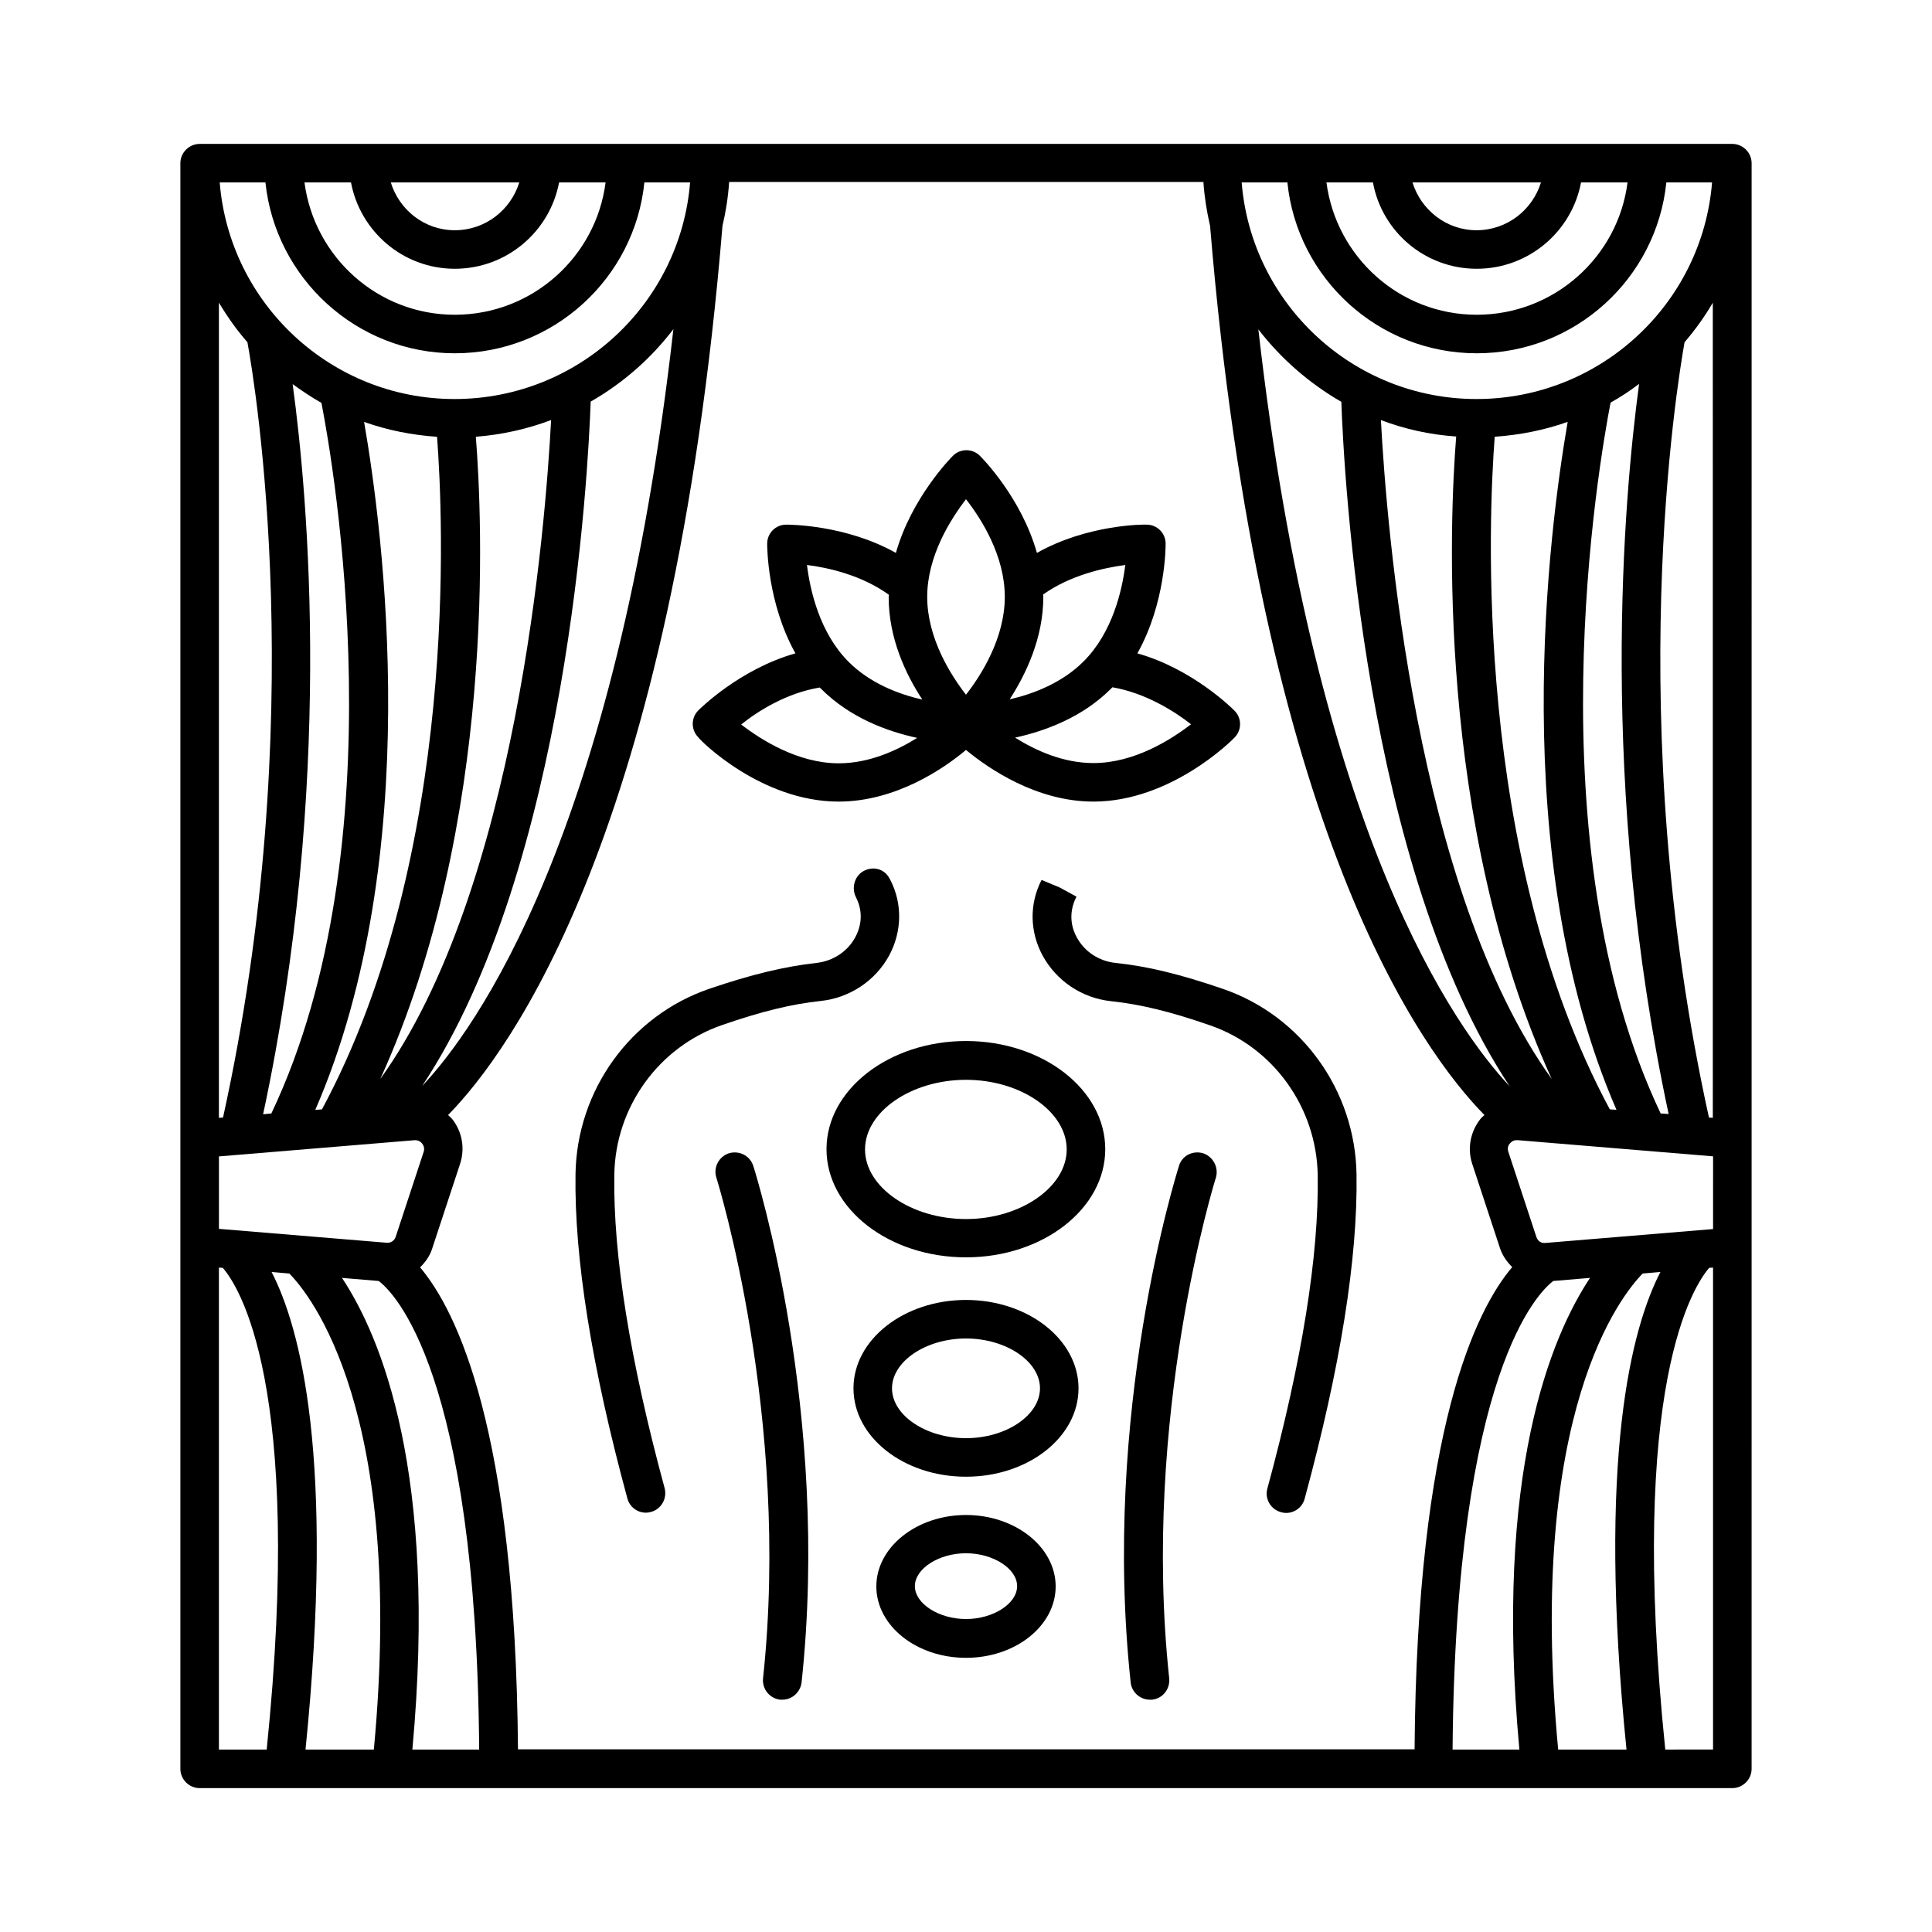
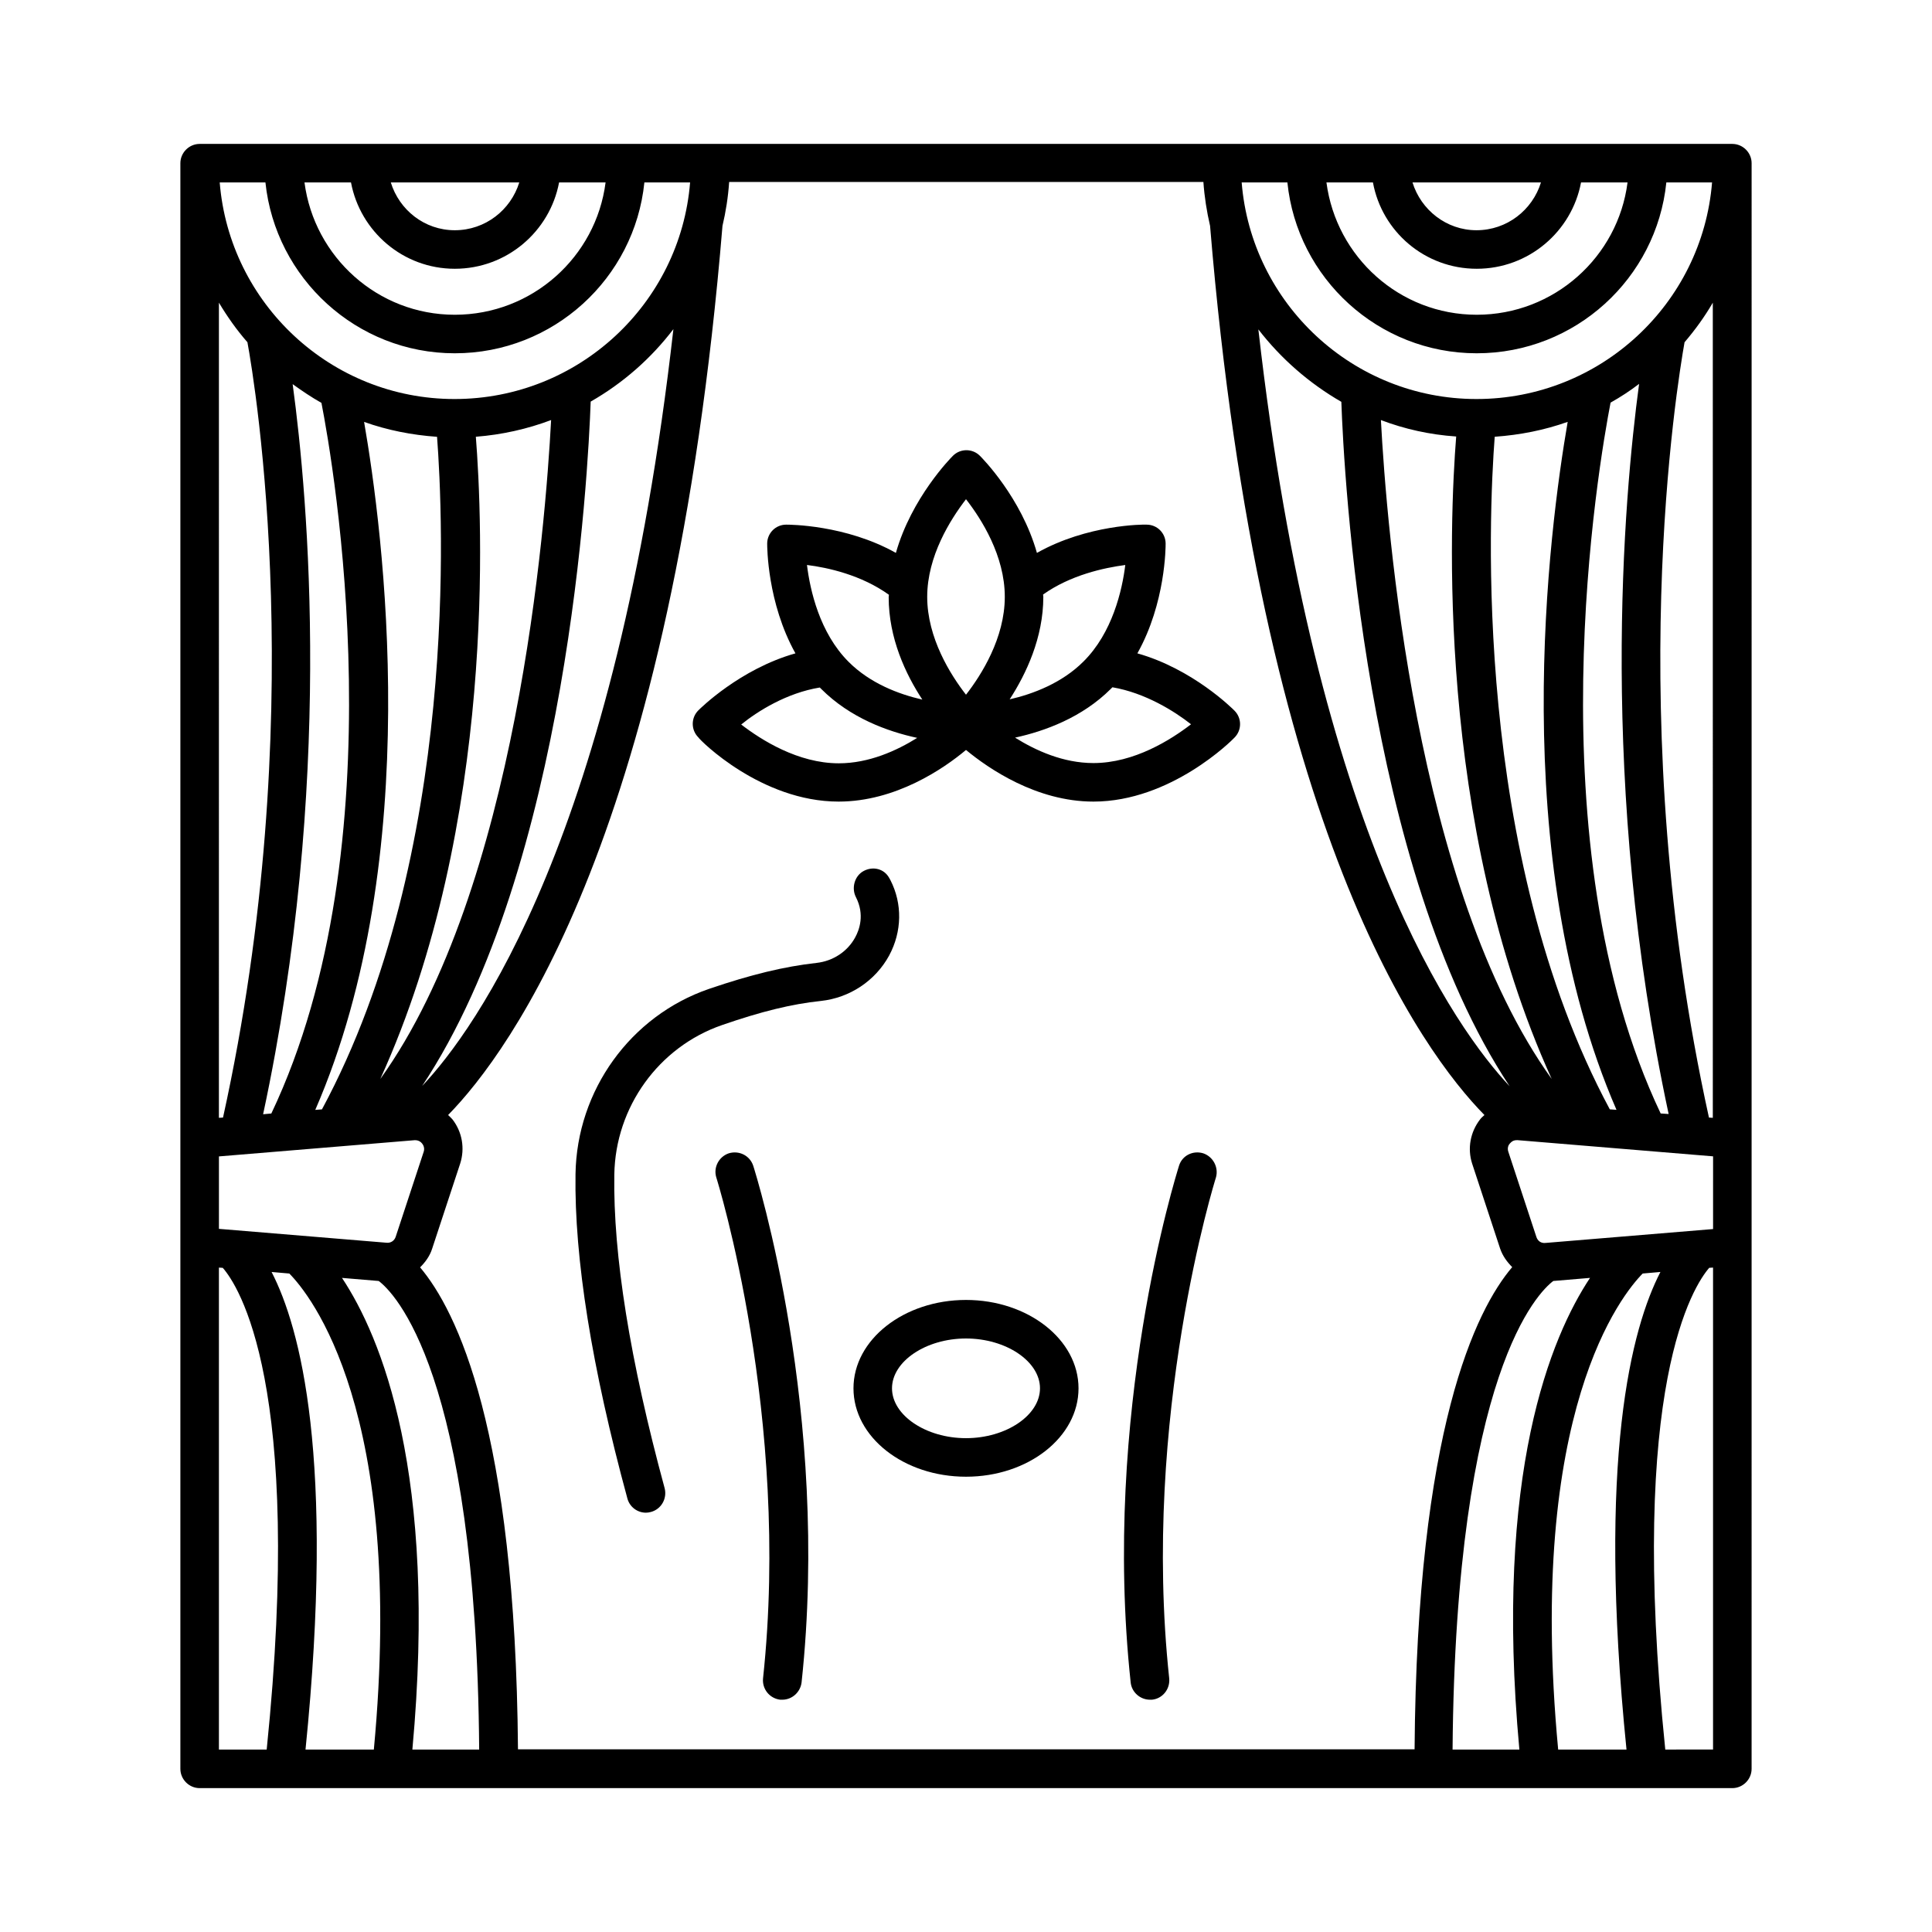
<svg xmlns="http://www.w3.org/2000/svg" fill="#000000" width="800px" height="800px" version="1.1" viewBox="144 144 512 512">
  <g>
    <path d="m603.09 182.14h-406.18c-2.793 0-5.109 2.312-5.109 5.106v425.52c0 2.793 2.316 5.106 5.106 5.106h406.18c2.793 0 5.106-2.316 5.106-5.106l0.004-425.52c0-2.793-2.316-5.106-5.106-5.106zm-338.57 33.086c13.754 0 25.191-9.871 27.641-22.875h12.324c-2.519 19.742-19.473 35.062-39.965 35.062-20.426 0-37.242-15.32-39.828-35.062h12.324c2.449 13.004 13.816 22.875 27.504 22.875zm-16.953-22.875h34.043c-2.246 7.285-8.988 12.664-17.09 12.664-8.035 0-14.707-5.379-16.953-12.664zm16.953 45.273c26.145 0 47.656-19.879 50.246-45.273h12.117c-2.586 32.066-29.547 57.395-62.43 57.395-32.746 0-59.641-25.328-62.227-57.395h12.117c2.652 25.395 24.168 45.273 50.176 45.273zm-19.746 192.33c30.91-67.945 27.027-148.76 25.328-170.21 6.945-0.543 13.617-2.043 19.949-4.426-1.5 28.121-9.055 124.25-45.277 174.63zm15.047-170.2c1.566 20.492 5.992 110.43-30.5 178.24l-1.77 0.137c29.277-67.332 17.906-153.73 12.938-182.32 6.125 2.18 12.594 3.473 19.332 3.949zm40.715-9.328c8.578-4.902 16-11.438 21.922-19.199-15.25 134.39-52.559 185.73-66.586 200.57 38.605-58.141 43.98-162.31 44.664-181.37zm-71.352 0.34c3.133 16 20.695 116.83-13.277 188.32l-2.18 0.203c18.656-87.145 11.984-162.99 7.828-193.49 2.453 1.77 4.973 3.473 7.629 4.969zm24.645 195.4c1.156-0.066 1.77 0.543 2.043 0.887 0.273 0.34 0.75 1.156 0.41 2.18l-7.422 22.535c-0.34 1.02-1.293 1.703-2.449 1.566l-44.391-3.676v-19.199zm-33.156 35.332c5.379 5.445 30.84 36.355 22.398 126.16h-18.109c7.828-77.273-1.363-111.79-8.988-126.57zm13.957 1.16 9.734 0.816c3.812 2.859 25.871 23.898 26.621 124.18h-17.703c6.742-73.258-8.301-109.41-18.652-125zm20.699-2.793c1.363-1.363 2.586-2.996 3.199-4.969l7.422-22.535c1.293-4.016 0.543-8.375-2.043-11.711-0.34-0.41-0.75-0.75-1.156-1.156 16.406-16.75 59.438-75.094 72.711-235.63 0.887-3.746 1.496-7.625 1.77-11.641h125.68c0.273 3.949 0.887 7.828 1.77 11.641 13.277 160.54 56.234 218.89 72.711 235.63-0.41 0.41-0.816 0.68-1.156 1.156-2.586 3.336-3.402 7.691-2.109 11.711l7.422 22.535c0.68 1.973 1.84 3.539 3.199 4.902-9.668 11.371-25.258 42.961-25.871 127.79h-237.61c-0.68-84.762-16.27-116.29-25.938-127.72zm280.02-264.64c13.754 0 25.191-9.871 27.641-22.875h12.324c-2.519 19.742-19.473 35.062-39.965 35.062-20.426 0-37.242-15.32-39.828-35.062h12.324c2.379 13.004 13.75 22.875 27.504 22.875zm-17.023-22.875h34.043c-2.246 7.285-8.988 12.664-17.09 12.664-7.965 0-14.703-5.379-16.953-12.664zm17.023 45.273c26.145 0 47.656-19.879 50.246-45.273h12.117c-2.586 32.066-29.547 57.395-62.43 57.395-32.746 0-59.641-25.328-62.227-57.395h12.117c2.586 25.395 24.098 45.273 50.176 45.273zm62.633 232.09-44.391 3.676c-1.227 0.137-2.109-0.543-2.449-1.633l-7.422-22.535c-0.34-1.02 0.066-1.84 0.41-2.18 0.34-0.34 0.816-0.953 2.043-0.887l51.812 4.289zm-27.367-31.727c-36.426-67.809-32.066-157.82-30.5-178.24 6.738-0.477 13.207-1.77 19.336-3.949-4.902 28.457-16.34 114.92 12.934 182.32zm-15.387-8.035c-36.219-50.312-43.777-146.45-45.273-174.63 6.262 2.383 12.938 3.879 19.949 4.356-1.703 21.52-5.586 102.33 25.324 170.28zm-55.758-179.46c0.68 19.199 6.059 123.23 44.594 181.37-14.023-14.91-51.336-66.246-66.586-200.57 5.992 7.762 13.48 14.297 21.992 19.199zm84.625 188.59c-33.973-71.555-16.34-172.52-13.277-188.38 2.656-1.496 5.176-3.133 7.559-4.969-4.086 30.434-10.824 106.34 7.828 193.49zm-28.457 44.391 9.734-0.816c-10.348 15.59-25.461 51.742-18.723 125h-17.703c0.816-100.29 22.875-121.32 26.691-124.18zm23.691-1.977 4.699-0.41c-7.625 14.773-16.816 49.223-8.988 126.57h-18.109c-8.445-89.801 17.02-120.71 22.398-126.16zm18.652-41.258-1.09-0.066c-23.215-105.46-8.375-194.65-6.469-205.47 2.793-3.269 5.309-6.738 7.488-10.484l0.004 216.02zm-388.41-205.54c2.043 11.098 16.75 100.08-6.469 205.47l-1.09 0.066 0.004-216.02c2.246 3.742 4.695 7.215 7.555 10.484zm-7.555 245.23 1.02 0.066c4.016 4.562 21.582 30.707 11.641 127.66h-12.66zm383.3 127.72c-9.941-96.812 7.625-123.02 11.641-127.66l1.02-0.066v127.72z" />
    <path d="m366.23 356.43c15.113 0 27.844-8.715 33.77-13.684 5.922 4.902 18.656 13.684 33.77 13.684 20.492 0 36.695-16.203 37.379-16.953 1.973-1.973 1.973-5.176 0-7.148-0.543-0.543-11.031-11.031-25.734-15.184 7.488-13.344 7.488-28.254 7.488-29.07 0-2.793-2.246-5.039-5.039-5.039-0.75-0.066-15.66-0.066-29.07 7.488-4.152-14.707-14.57-25.191-15.113-25.734-1.973-1.973-5.176-1.973-7.148 0-0.543 0.543-10.961 11.098-15.113 25.734-13.344-7.488-28.32-7.488-29.07-7.488-2.793 0-5.039 2.246-5.039 5.039 0 0.75 0 15.66 7.488 29.07-14.707 4.152-25.258 14.637-25.734 15.113-1.973 1.973-1.973 5.176 0 7.148 0.473 0.82 16.676 17.023 37.168 17.023zm93.406-20.492c-5.309 4.086-15.047 10.281-25.871 10.281-8.035 0-15.32-3.336-20.766-6.738 7.828-1.703 17.77-5.309 25.395-12.938 0.137-0.137 0.273-0.273 0.41-0.41 8.715 1.5 16.41 6.332 20.832 9.805zm-17.426-42.211c-0.816 6.672-3.402 17.973-11.098 25.598-5.652 5.652-13.277 8.578-19.539 10.008 4.356-6.738 8.918-16.34 8.918-27.164 0-0.203-0.066-0.41-0.066-0.613 7.281-5.172 16.133-7.078 21.785-7.828zm-42.211-17.43c4.086 5.242 10.281 14.977 10.281 25.871 0 10.895-6.195 20.695-10.281 25.938-4.086-5.242-10.281-15.047-10.281-25.938 0-10.824 6.195-20.562 10.281-25.871zm-20.426 25.328c0 0.203-0.066 0.41-0.066 0.613 0 10.895 4.492 20.426 8.918 27.164-6.262-1.43-13.82-4.289-19.539-10.008-7.691-7.691-10.211-18.996-11.031-25.668 5.516 0.68 14.434 2.656 21.719 7.898zm-18.316 24.574 0.41 0.41c7.625 7.625 17.496 11.234 25.395 12.938-5.445 3.402-12.801 6.738-20.766 6.738-10.824 0-20.562-6.195-25.871-10.281 4.359-3.539 12.051-8.371 20.832-9.805z" />
-     <path d="m468.08 406.06c-11.098-3.812-19.879-5.992-28.457-6.875-4.426-0.477-8.238-2.996-10.281-6.809-1.09-1.973-2.519-5.992-0.066-10.758l-4.492-2.449-4.766-1.973c-3.269 6.398-3.133 13.684 0.273 20.016 3.676 6.738 10.418 11.301 18.18 12.117 7.762 0.816 15.863 2.793 26.211 6.398 16.75 5.785 28.188 21.719 28.527 39.625 0.34 21.309-4.152 49.293-13.344 83.129-0.75 2.723 0.887 5.516 3.609 6.262 0.477 0.137 0.887 0.203 1.363 0.203 2.246 0 4.289-1.496 4.902-3.746 9.465-34.789 14.094-63.727 13.754-85.988-0.352-22.262-14.582-42.004-35.414-49.152z" />
    <path d="m462.84 449.63c-2.723-0.816-5.582 0.613-6.398 3.336-0.816 2.656-20.492 65.426-12.801 136.91 0.273 2.586 2.519 4.562 5.106 4.562h0.543c2.793-0.273 4.832-2.793 4.562-5.652-7.422-69.309 12.188-132.15 12.391-132.76 0.75-2.652-0.75-5.512-3.402-6.398z" />
    <path d="m379.64 397.21c3.402-6.332 3.539-13.684 0.34-19.949-0.066-0.066-0.273-0.543-0.34-0.613-1.363-2.449-4.289-3.133-6.738-1.84-2.449 1.293-3.336 4.562-2.043 7.012 2.316 4.562 0.887 8.578-0.203 10.555-2.043 3.812-5.922 6.332-10.281 6.809-8.512 0.953-17.293 3.062-28.457 6.875-20.832 7.148-35.062 26.891-35.402 49.086-0.34 22.262 4.289 51.199 13.754 85.988 0.613 2.246 2.656 3.746 4.902 3.746 0.41 0 0.887-0.066 1.363-0.203 2.723-0.75 4.289-3.539 3.609-6.262-9.191-33.836-13.684-61.82-13.344-83.129 0.273-17.906 11.777-33.836 28.527-39.625 10.418-3.609 18.449-5.582 26.211-6.398 7.617-0.816 14.426-5.309 18.102-12.051z" />
    <path d="m337.16 449.63c-2.656 0.887-4.152 3.746-3.336 6.398 0.203 0.613 19.812 63.453 12.391 132.76-0.273 2.793 1.703 5.309 4.562 5.652h0.543c2.586 0 4.766-1.973 5.106-4.562 7.691-71.488-11.984-134.33-12.801-136.91-0.883-2.723-3.742-4.152-6.465-3.336z" />
-     <path d="m400 545.49c-13.07 0-23.762 8.512-23.762 18.926 0 10.418 10.621 18.926 23.762 18.926s23.762-8.512 23.762-18.926c-0.004-10.418-10.691-18.926-23.762-18.926zm0 27.57c-7.215 0-13.547-4.086-13.547-8.715s6.332-8.715 13.547-8.715 13.547 4.086 13.547 8.715c0 4.633-6.332 8.715-13.547 8.715z" />
    <path d="m400 488.5c-16.406 0-29.82 10.484-29.82 23.422s13.344 23.422 29.82 23.422 29.82-10.484 29.82-23.422c0-12.934-13.414-23.422-29.82-23.422zm0 36.629c-10.621 0-19.609-6.059-19.609-13.207 0-7.148 8.988-13.207 19.609-13.207s19.609 6.059 19.609 13.207c-0.004 7.148-8.988 13.207-19.609 13.207z" />
-     <path d="m400 419.88c-20.355 0-36.969 12.867-36.969 28.664s16.543 28.664 36.969 28.664c20.355 0 36.902-12.867 36.902-28.664-0.004-15.797-16.547-28.664-36.902-28.664zm0 47.18c-14.5 0-26.758-8.441-26.758-18.449s12.254-18.449 26.758-18.449c14.5 0 26.688 8.441 26.688 18.449 0 9.941-12.188 18.449-26.688 18.449z" />
  </g>
</svg>